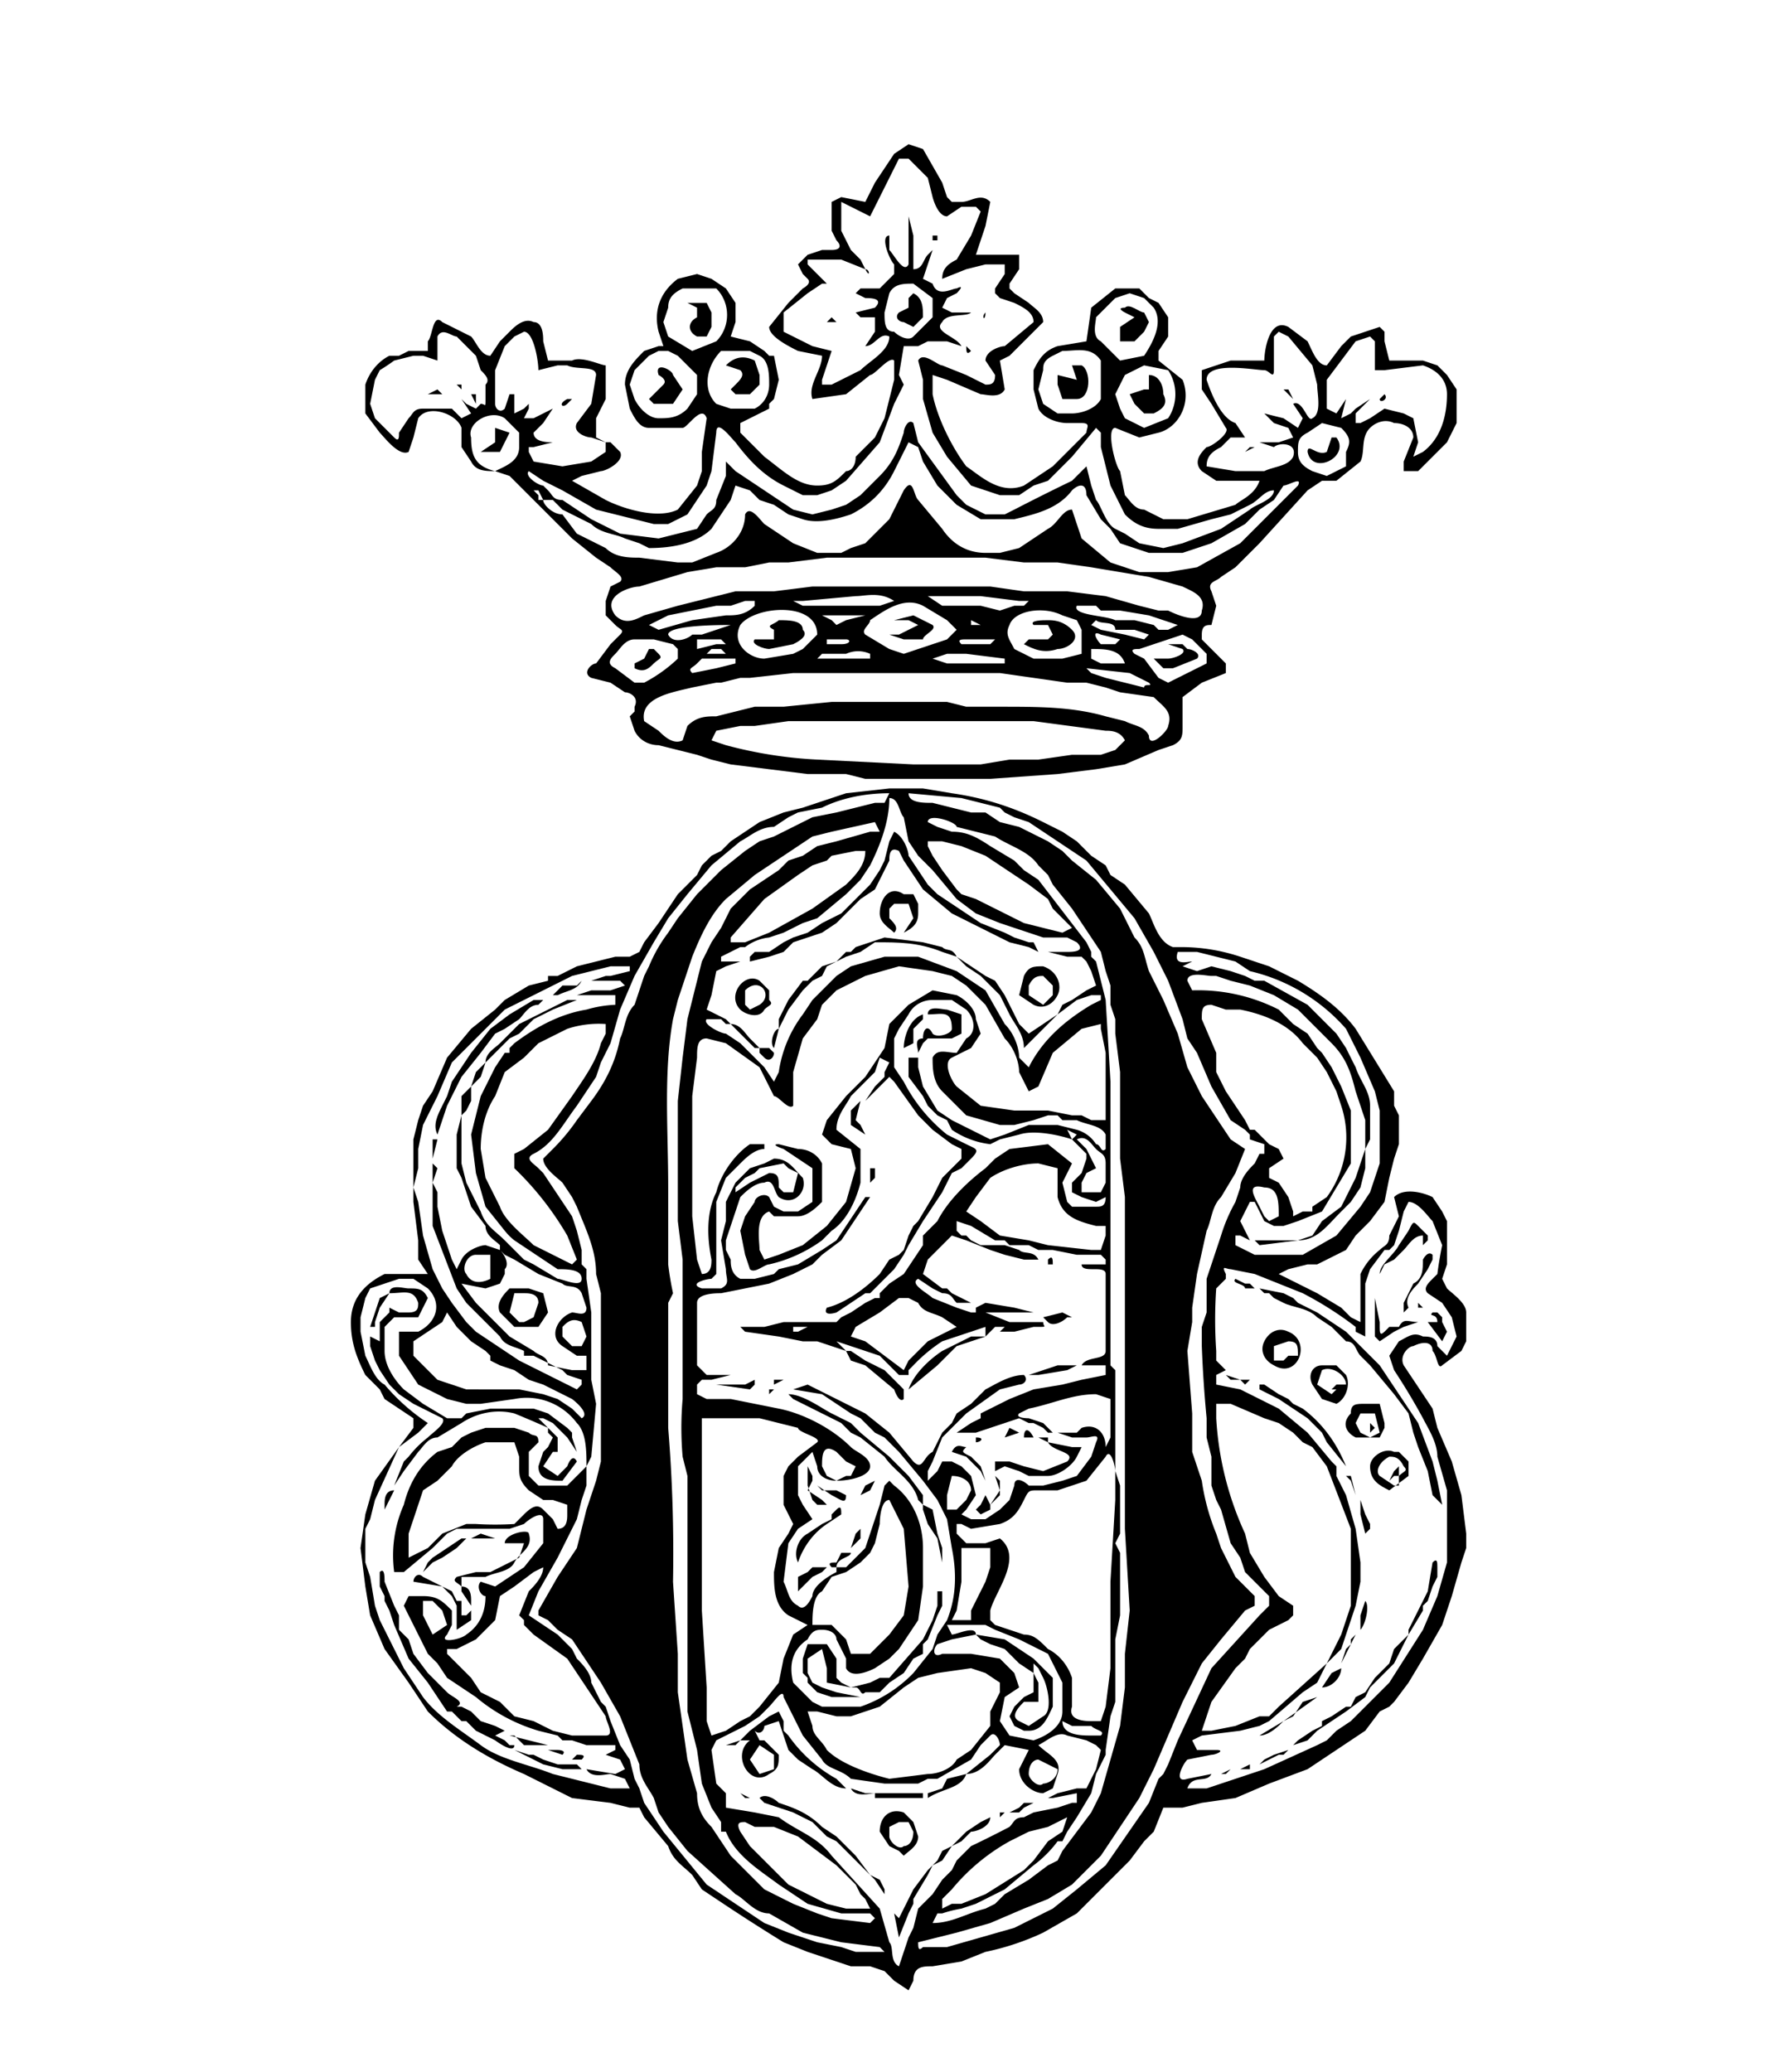
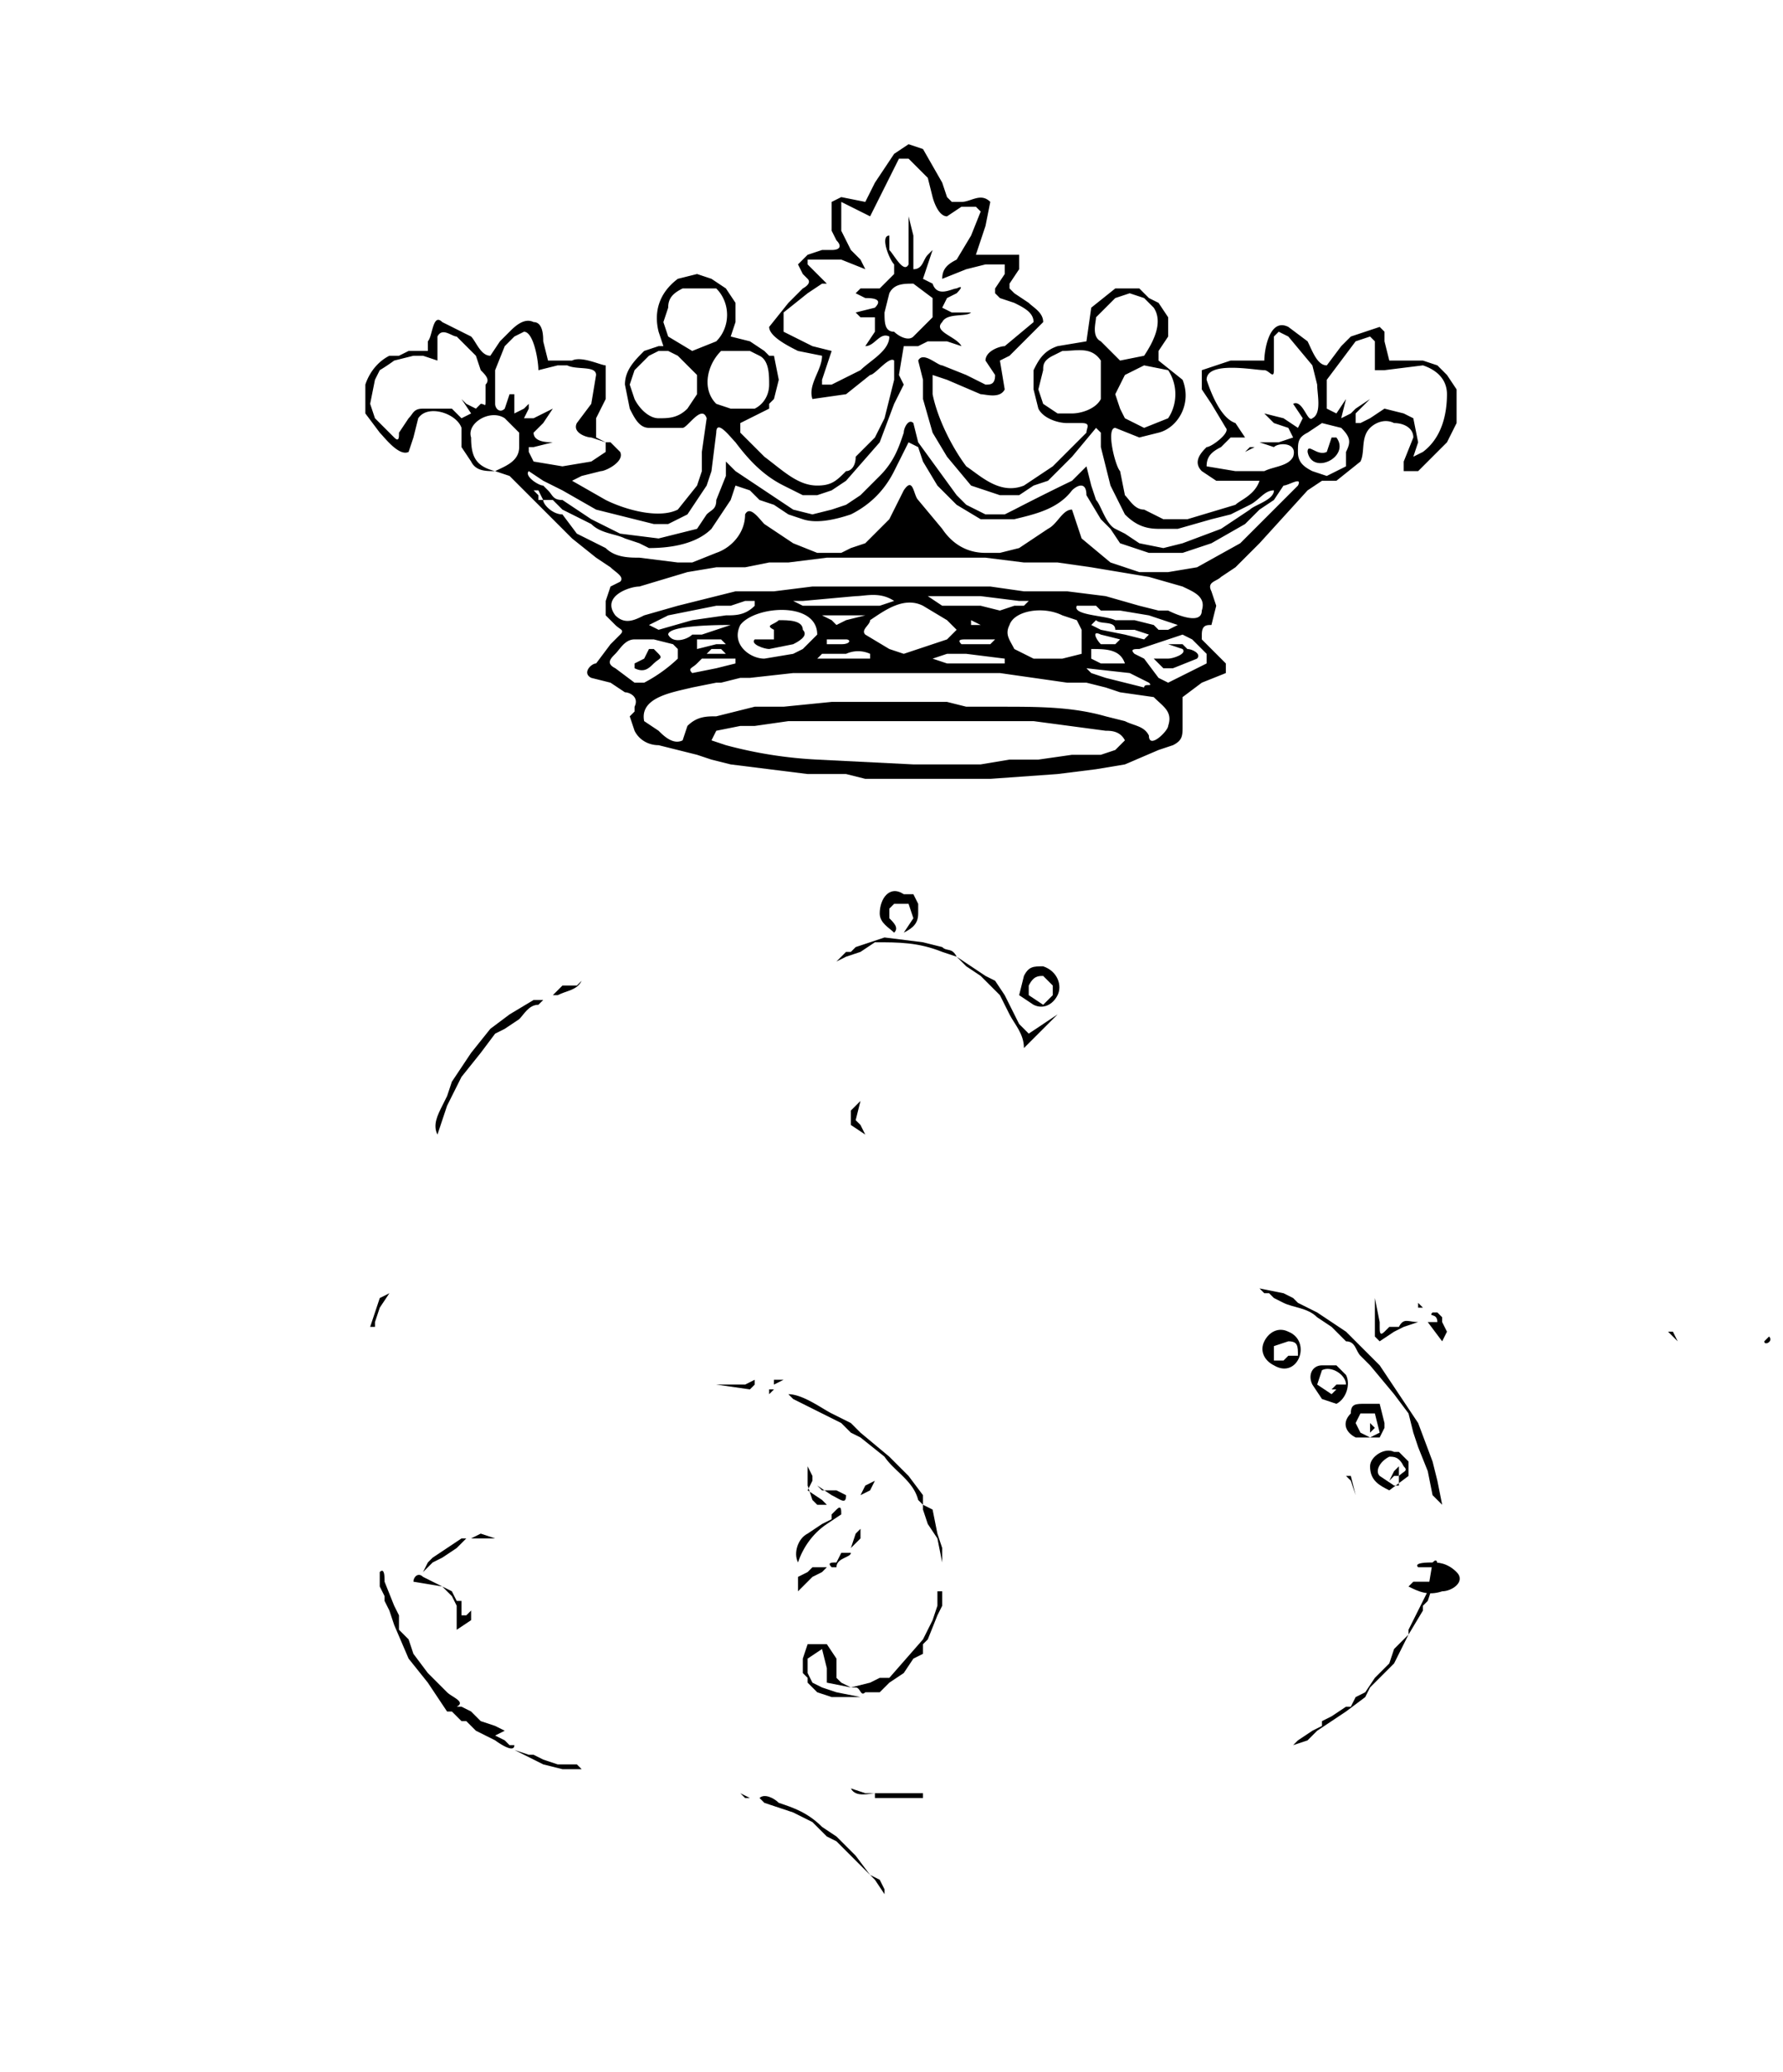
<svg xmlns="http://www.w3.org/2000/svg" viewBox="0 0 370.9 431">
-   <path class="b" d="m212 298-2-1-1 2 3-1Zm75-31-1 2 1-2ZM95 83Zm59-6c1 1 0 2-1 3l-1 1 1 1h3l2-2v-2l-1-3c-2-1-4-1-6 1l3 1Zm-17 1s2 1 1 2l-2 2-1 1 1 1h4l2-3-2-3c0-1-4-3-3 0Zm151 185 2-1 2-2c1-1 2-3 4-3v2l1-1v-1l-2-2c-1-1-1-1-2 1l-2 3c-1 2-4 4-4 6l1-2ZM92 82l-1-1-2 1h3Zm144-11 2-2 1-2-1-2c-1 0-3-2-4-1-2 0 0 1 0 1l2 1-3 2v3h3Zm24 196h-1l-2-1c-1 1 2 1 2 2h2l-1-1ZM238 81l-3 1 1 2 2 2h2c2-1 3-2 2-4 0-2-1-4-3-4v3h-1Zm-48-13 2-2c0-2 0-4-2-5l-1 1v2l-2 1c-1 1 0 2 1 2l2 1Zm65 218 1 1h2l-3-1Zm4 2 1-1h-2l1 1Zm37-26c0 2 0 4-2 5l-1 2-1 2v2l1-1c-1-2 1-4 2-5l2-3 1-2v-1c-1-1-2 1-2 1ZM118 84l1-1h-1c-2 1-1 2 0 1Zm72-41h-1 1Zm4 6v1h1v-1h-1Zm-14 7c1 2 1 0 0 0Zm-1 17h-2 2Zm75 296h1l1-1-2 1ZM147 63h-4l2 1v2c-2 1-2 3 0 4h2l1-2v-3l-1-2Zm58 2s0 1 0 0c-1 1 0 2 0 0Zm-3 8-1-1c0 1 0 2 1 1Zm-27-12Zm5 11Zm78 296h2v-1l-2 1ZM99 82h-1l1 2v-2Zm-3-2h-1l1 1v-1Zm175 213-2-1-1-1-2-1-3-2h-1v1l4 2 6 4 3 3 1 2 4 5c-2-5-5-9-9-12Zm-11 69-2 1 2-1ZM104 94l2-4-3-1v3l-3 2h4Zm69-28-1 1h2l-1-1Zm52 10h-2l1 3-4-1v2l1 3h3c3 0 3-6 1-7Zm54 271-2 1-2 3c2 0 4-2 4-4Zm-93-218h3l2 1-4 2h-2l3 1h4c0-1 3-2 2-3l-4-2-4 1Zm77 237-1 1 2-1 2-1h1l1-1-3 1-2 1Zm4-8-5 3c2 0 4-2 5-3Zm7-5-3 1-2 3-2 1 7-5Zm7-11-1 1-1 3 2-4Zm4-25-1-2-1-3v3l1 4 1-1v-1Zm-3 23-1 1v1l1-2Z" />
-   <path class="b" d="m301 268-1-2 1-3v-9l-1-2-2-3c-2-1-6-2-8 0l1 4-2 4c0 2-1 2-2 3a14 14 0 0 0-4 5v10l-2-1-2-2-5-3-8-4 2-1 4-1h2l2-1 4-2 2-3 3-3 3-4 1-5 1-4 1-3v-6l-1-2v-3l-8-13c-3-4-7-7-12-10l-6-3-6-2a39 39 0 0 0-12-2h-2c-3-1-4-5-5-7l-5-6-3-2-1-2-3-2-3-3-3-2-4-2c-6-3-12-5-19-6l-6-1h-7l-9 1-9 3-4 1-5 2-6 4-2 2-2 1-2 2-1 2-2 2-2 2-2 3-2 3-3 4-1 2-2 1h-3l-8 2-4 2h-2v1l-4 1-5 3-1 1-1 1-5 4-5 6-3 7-2 3-1 3-1 4v13l1 8v4l2 3h-9c-4 2-7 5-7 10 0 4 1 7 3 11l3 3 1 2 3 2 3 2v2l-3 4-5 7-2 7-1 7 1 8 1 6 3 7 5 7 4 6c6 6 13 10 20 13l10 5 8 1 4 1h2l1 2 5 6c1 3 3 4 5 6l2 3 3 2a419 419 0 0 0 14 9l5 2 9 3h4l3 1 2 2 3 2 1-2c0-3 2-3 4-3l6-1 5-2a54 54 0 0 0 12-4l7-4 6-6 5-5 3-4 2-2 2-5h4l4-1 7-1 7-3 8-3 3-2 3-2 6-4 3-4 2-1 1-1 3-4 3-5 4-7 1-3 1-3 2-7 1-3v-3l-1-8-2-7-3-7-1-4-2-3-4-6c-1-2 1-4 2-4 2-1 4-1 4 1 1 1 1 4 2 3l4-3 1-2v-6c0-2-3-4-4-5Zm-56-70h4l4 1 4 1 3 2a38 38 0 0 1 20 12l3 6 3 7 1 4v11l-1 3-1 3-2 3-5 6-7 4h-10l-4-2v-2h1l2 1-2-4 2-4h1l1 2 1 2 2 1h2l3-1 5-2 3-5 3-5v-11l-2-5-2-4-2-3-1-1-2-3-3-2-3-3a37 37 0 0 0-18-4l-1-2c0-2 4-1 5-1h1l3 1 4 1 5 2 5 3 7 7c3 3 4 6 5 10l2 6v6l1-2v-7c0-3-2-5-3-8a226 226 0 0 1-2-4l-2-3-3-3-3-3-9-5h-2l-2-1-3-1-4-1-3 1-3-1 2-1c-1 0-4 1-3-2Zm21 41-2-1-3-3h-1l-1-2-2-3-2-3-2-4v-4l-3-7c0-2 0-3 2-3l3 1h3c5 1 10 3 13 7l3 3 2 3 2 4 1 3a21 21 0 0 1-3 19l-3 2v1h-2l-2 1v-1l-1-3-2-3-2-1v-2l3-2-1-2Zm0 14-2 1-1-1-1-2c-1-2-3-5 1-4 3 0 3 3 3 6Zm-81-87c2 0 2 3 3 4l1 5 2 3 3 3 5 6 4 3 5 2 9 3h5l2 1c2 2-1 2-2 2h-4l4 1h3l1 1 1 2 1 3-2 1-3 2-2 1-1 2 4-3 3-1h2v1l-2 1c-5 3-10 7-13 13l-2-2c0-2-1-5-3-7l-4-7-6-4-8-3h-7l-7 2-3 2-2 2-3 3-2 3a26 26 0 0 0-5 12l-1 2-2-3-3-3-2-2-3-2c-1 0-5-2-4-3h3l1 1h1l-1-1-2-1-2-1 1-3 1-5 2-1 3-1h-4v-1l4-2h1a10 10 0 0 1 5-2l3-1 4-2 3-1 6-5 3-3 2-3c2-4 4-9 4-14Zm49 83v69l1 17-1 9v7l-1 8-2 7-2 7-1 2-1 2-6 8-1 2-2 1-4 3-5 3-2 2-2 1c-4 1-7 3-11 3l1-2h1a25 25 0 0 1 4-1l3-1 6-3 6-5a24 24 0 0 0 5-5h1l1-2 2-3 3-5 1-4 2-4v-1l1-7 1-3v-13l1-5v-13l-1-2 1-2v-10l-1-3v-21l-1-1v-59l-1-17-2-8-1-1v-1l-1-2-10-13-3-2-2-2-5-3c-3-2-5-3-8-3l-3-1-2-1c0-2 6 0 6 1l8 2c3 2 7 3 9 6l1 1 1 1 1 2 4 5 4 6 2 3 1 4 1 3v4l1 3v3l1 8v18l1 8Zm-38 146 2-2a42 42 0 0 1 12-10l4-2 4-1 4-2-1 3-3 2-3 4-2 2-8 5-5 2h-2l-2 1v-2Zm19-33-5-1-2-3 1-5 3-2-1-3-3-3-6-1h-6c-2 1-2-1-1-2l3-1 5-1c0-2-4 0-5 0l-1-2h8l2 1 5 2 6 3 3 6v6c0 3-3 5-6 6Zm1 4 4 2c0 2-2 3-3 3-1 1-3-1-3-2 0-2 1-3 2-3Zm-54-16-4 5-2 2-2 1-3 2-3 1-1-3v-7l-1-16v-40h12l8 2c0 1 5 2 4 3l-4 3-2 2-1 2v6l1 2 1 2-1 2-2 3-1 5c0 3 0 7 3 9l2 1 2 1-3 2-2 5-1 5Zm0 42 3 2 3 2 7 2h6l1 1-1 1-8-1-3-1-5-2-6-3-7-7-4-6c-2-2-3-4-3-7l-2-7-1-7-1-7v-8l-1-15a322 322 0 0 0-1-32v-26l1-2a64 64 0 0 1-1-6v-16c0-12-1-24 1-35l1-4 1-3 2-6c2-5 4-9 7-12l6-5 6-4 6-4 4-1 9-2 1 2h-2l-7 2-4 1-3 2-3 1-2 2-6 4-2 2-2 2-2 4-2 3-2 4-1 4-2 8-1 8-1 9v25l1 8v29a69 69 0 0 0 0 12l1 4v49l1 4 1 4 1 7 2 5 2 3v2h1c2 5 7 8 11 11Zm-7-13 2 1h4l5 2 4 3 4 3 2 2 1 1 1 1 1 2 1 1 1 2h-5l-4-1-8-4-8-8-2-3c-1-2 0-2 1-2Zm25-202c0 3-2 5-4 7l-7 5-9 5-5 2h-3v-1l7-8 7-5 3-2 3-1 1-1 5-1h2Zm-12 164c1-2 2-2 3-2 2 0 3 1 3 2l2 4v2c1 2 4 1 6 0l3-2 2-2 4-6 1-7v-8c0-5-2-10-6-13l-1-1-1 1-1 4-2 6-1 3-2 2-2 2h-2v1c-2 1-5 3-5 5-1 2-2 3-3 2-2-1-2-3-3-5l1-8 2-3 3-2-2-3-1-2v-6l3-3 1 3c0 2 2 3 4 3l-2-1-1-2c0-2 0-5 3-3l2 2 2 1-1 2h-1l-2 1c3 0 7-1 7-3s-3-3-4-4c-4-4-10-7-15-8l-10-2h-5l-2-1v-2l1-1h2l4-1h-5l-2-2v-13c0-2 4-2 5-2l5-1 5-1 5-2 4-2 2-2 4-3 4-6 2-3h-1l-4 6-2 3-3 2-5 3-4 1-1 1-4 1h-3c-2-1-2-3-2-4l-1-2v-2l1-3 2-6c1-1 3-3 5-3 2-1 2 2 3 3 3 2 6-1 5-4-2-2-3-4-6-4l-2 1-3 1-2 2-1 1-2 4v4l-1 4 1 6c0 2 1 3-1 4h-4c-3-1 1-2 2-2l1-1v-15l2-5 3-3c1-1 3-3 5-3v-1h-3c-3 2-6 6-7 10-2 4-2 9-1 14 0 1 0 3-2 3l-1-3-1-9v-25l1-8c0-2 0-4 2-4l4 1 7 5 3 6c1 0 3 3 4 2v-7l2-7 3-4 1-3 3-3 6-3 7-2 7 1 4 1 3 2 4 4 4 7c2 2 3 5 3 7l2 4 2-1 3-7 6-5 4-1v1l1 5v14h-3l-2-1h-2l-5-1h-7l-7-1-5-4c-1-1-3-5-1-6l4-2 2-3-1-3c0-2-2-4-4-5l-5-1-5 3-2 2-2 2-1 5-2 3-2 3-4 4-4 5-1 3 2 2 4 1 1 4-2 7-4 5-5 4-5 2-3 1-1-2c0-2-1-7 2-8l1 1h5c2 0 4-2 5-3v-8c-1-2-3-3-5-3l-4-1c-2 0 1 1 1 1l3 2 3 2v7l-3 2h-3l-2-1-1-2c-1-1-3 0-3 1l-2 3-1 3 1 5 1 3c1 1 3-1 4-1a30 30 0 0 0 11-5l2-2c3-2 5-6 6-10v-7l-5-4c0-3 2-5 3-7l5-5 1-3 2 1-1 2v1l-2 2-2 3 2-2 2-2 1-1 1 1 5 7 2 2 1 1 4 3 2 1v2l-1 1-3 3-1 2-1 2-3 5-1 1-1 2-1 3-1 1-2 1-2 3c-3 3-7 6-11 7-1 2 2 1 2 1l3-2 3-2h1l1-1 4-4 2-3 1-2 3-5 2-3 2-3 2-4 2-1 2-2c2-2 1-2-1-3l-4-2a34 34 0 0 1-9-11l-2-3v-6l1-2 2-3c1-2 3-3 5-3h4l3 2c2 2 2 5 0 6l-2 3c-2 0-4-1-5 1 0 2 0 5 2 7l5 5 7 2h3l4-1 3-1h2l1 1h3c2 1 5 1 6 3v3c-1 1-1-1-2-1a7 7 0 0 0-4-3l-4-1h-6l-5 2-3 1-4-2-4-2-3-2-3-5-1-4v-2h-2v4l3 4 1 2 2 2 2 1 1 2a18 18 0 0 0 8 3l2-1 4-1c3-1 8 0 11 1l2 2 1 1v1l-1 3-2 2v2l2 1 3 1 2-1c0 2-1 2-2 2h-5l-1-1-1-4 1-2 1-2-5-4-8 1-3 2-2 2c-4 3-8 7-10 11l-3 3v2l-4 6-3 2-2 2v1h-1l-2 1-3 2-2 1-1 1h-11l-4 1h-5l1 1 7 1 5 1h3l3 1 3 1 1 2 3 1 6 5s1 3 2 2v-2l-2-2-2-2-4-2-3-2h-1l-1-1-1-1 9 3 4 4h2v-1l1-1a33 33 0 0 1 6-5l9-3v2l1-1 1-1h2l-1 1h3l4-1h1c2 0 1 0 1-1h-7l-5-2h10l-4-1-6-1-2 1v1h-1l-3-1-5-2c-1-1-5-3-3-4l3 2 2 1c2 0 2 1 3 2h3l-4-2-1-1h-1l-4-3 1-3 3-3 2-2 3 1 5 2 3 1 4 1h3c-1-2-3-1-4-2l-3-1h-5l-2-1-1-1h-1l-1-1v-2l3 1 5 3h2l1 1h4l2 1h3l5 1h5l1 1v1h-5c0 2 5 0 5 2v16c0 2-4 1-5 3h5v2l-5 1-4 1-6 1-5 2-6 3v1l-2 1-3 2h4l9-3 2 1h1l2 1 1 1h1l-2-2-3-1s-3 0-2-1l2-1c5-1 9-3 14-3l3 1v8l-1 2c0-3-2-5-5-4l-1 1h-4l3 1h3c1 0 3-1 2 1l-1 3-3 4-3 1-4 1h-3c-1-1-3-2-3 0l-1 3-2 2-3 2h-3l-2-1 1-1 2-3-1-4-2-2-2-1h-2l-1 2-1 1-1 1v-2l1-2 2-5 1-1 1-1 1-1 2-2 7-5 4-1c1 0 2-1 1-2-3 0-6 2-8 3l-3 3-3 2-1 2-2 2-2 4c-2 1-2 4-4 2l-5-6-5-4-12-6-3 1 6 1 3 2 3 2 2 1 3 3 2 1 1 1 2 2 5 6 3 4 2 4 1 6c1 5 1 10-1 15l-2 3-1 3-4 5a28 28 0 0 1-11 7h-8l-2-1-2-2-2-2c-1-4 0-7 3-9Zm1-3c0-2 0-6 2-7l2-3 3-1 3-2 2-2 1-2 1-4s0-5 2-5l3 6 1 12-1 6-3 4-4 4h-4l-1-3-1-1-2-2h-4Zm-16-91 1-1 1-1 2-1 1-1 5-1 1 1 2 1-1 4h-2l-1-1c0-2 0-3-2-3l-4 2-3 2v-1Zm76 13h-2l-9-1-4-1-6-1-4-3-3-2 2-3 3-4c3-2 7-3 10-3l4 1v6c1 4 4 5 8 6h2v2l-1 3Zm-3-21-2-2c2-1 3 1 4 2s2 1 2 3v4l-1 2h-4v-2l1-2 2-1-2-4Zm-2-3-1 1-1-2 2 1Zm-35 34 2 1c1 2 3 2 5 3l3 2-6 3-2 2-1 1-1 1-1 2-4-3-4-3-3-1 1-2 5-3 4-3h2Zm-16 9h-2 2Zm-5-3-2 1h-1v-1h3Zm64 36-1 17v18l-1 8-1 3h-2c-1 0-5 0-4-3v-6c-1-3-3-5-5-6-2-2-3-3-5-3l-6-2-1-1v-2c1-4 7-11 2-15l-3 1h-4l-2-2v-2h1l2 1 6-1c3-1 4-3 5-5s1-2 3-2h4l3-1 3-1 4-5c1-2 2 2 2 3v6Zm-32 10h6v4l-1 3-3 6v2h-4l1-2 1-6v-7Zm-3-8v-3l1-4c2 0 4 1 4 3l-1 2-2 2h-2Zm-27 42 4 1h3l6-2 5-4 3-2 4-1 7-1 3 1 3 2v2l-2 4v3l-4 5-3 2c-1 2-4 3-6 3l-8 1c-4-1-10-3-13-6-1-2-3-3-3-5l-1-3h2Zm53 3h4c1 1 3 1 2 2h-2c-2 0-6 0-6-3l2 1Zm-30-184h3l4 1 5 2 9 6 4 3 1 2 1 1 1 1 1 1 1 1-2 1-4-1-4-1-10-5-3-1-1-1-3-4-2-3-1-2v-1ZM88 257l-1-7-1-3 1-4v-4l1-5 3-6 3-7 11-11 14-7 8-2h4v1l-4 1h-1l-3 1h6l1 1-3 1h-4l-3 1h8v2a25 25 0 0 0-6 1c-6 1-11 4-15 7l-1 1v1h-1l-2 3-3 6-2 8 1 8 2 7 4 5a12 12 0 0 0 2 2l3 2 6 4c2 0 5 0 5 2s-4 0-5 0l-5-3-2-1-1-1-3-3c-2-2-4-3-5-6l-3-6-1-4v-10l-1 4v7l1 2 2 6 3 4c0 2 2 3 3 4v1l1 1 2 1 5 3 5 2c1 1 3 0 4 2l1 3c0 2-2 1-3 1-3 1-5 5-2 7l3 2h2v3h-3l-5-1c0-2-2-2-3-3l-5-3-4-4-3-3-3-4 5 1 3-1 1-2v-1c1-1 0-3-1-4l-3-1c-1 0-4 1-5 3l-1 2-1-2-2-6-1-5v-3l-1-2 1-3-1-1v13l5 13 2 3 2 2 5 5c1 2 3 2 5 3v1h2l4 2 2 1 1 1 3 1v1l-1 1-12-6-6-4-3-2-2-2-3-4-2-3-2-4-2-7Zm19-14a64 64 0 0 1 11 14l2 5-1 1-2-1-6-3c-2-2-6-5-7-8l-3-6-1-6c0-4 1-8 3-11l2-5 4-3 3-3 6-3a21 21 0 0 1 8-1v2l-1 2c-1 4-4 8-6 11l-5 7-5 4-2 1v3Zm15 35-1 2h-2l-2-2v-2c1-1 2-2 4-1l1 3Zm-23-17h3v5c-2 1-4 1-5-1-1-1 0-4 2-4Zm3 22 2 1 3 1 3 2 3 1 6 3s4 3 2 4l-2-2-3-2-3-1-5-1H97l-3-1-3-1-5-5v-3l3-2 3-2 1-2 2 3 3 3 3 2 1 1v1Zm29 89h-4l-8-2-4-1c-5-2-11-3-15-6s-9-6-12-10l-4-6-3-6-2-4-1-3-1-6-1-3v-7l1-2 1-4 5-11 4-3 2-2a42 42 0 0 1-9-8c-2-1-3-4-4-6l-1-5v-3l1-4 1-2 3-1 3-1h3l3 2c3 3 2 7-2 9h-4v5l4 6 6 3 4 1h3l7-1c5-1 10 1 13 5 2 2 2 6 2 9l-2 2-2 2h-6l-2-2v-5l2-2c0-2-1-1-2-2l-3-1h-6l-3 1-2 1-2 2-3 1c-4 3-6 7-7 11a26 26 0 0 0-2 14h2l6-5 3-3 2-1h11l3-1c1-1 4-3 4-1v5l-4 5-6 4-3-1c-1 1 0 3 1 3 0 3-1 6-4 8-1 1-6 2-4 0l1-2v-3c-2-2-3-3-6-3h-3l-1 2 5 10 2 2 2 3 3 2 3 2a36 36 0 0 0 13 7l4 1 1 1h2l3 1h6v1l-2 1 3 1 1 2-2 1-6-1c1 2 4 1 5 1l3 1 1 2Zm-23-36 1 1v1l2 2 7 5 4 6 4 6c0 1 2 4 0 4h-7l-4-1-4-2-4-1-3-3-4-2-2-3-3-3-2-2v-1h2l4-2 4-4 1-5 3-2 4-3 2-1c0 2-2 4-3 5l-2 5Zm1-21-2 2a65 65 0 0 1-8 0h-2l-5 2-3 3-2 1-2 1v-5l1-3 2-6 3-2 3-3c1-2 4-4 7-5h6l1 3v2c0 2 0 3 2 5l3 2h2l3 1v2c0 1 0 3-2 3l-1-2-2-2c-1-1-2-1-4 1Zm-19 25-2-4v-3h2l2 2 1 3-3 2Zm94 66h-6l-3-1-5-1-6-2-5-2-6-4-6-4-9-11-4-6-1-3-1-2-1-4-2-3-2-5-1-3-1-1-2-4c0-2-2-4-3-5l-1-2s0 1 0 0l-3-3-6-4 2-5 4-7 4-8 1-4 1-3v-4l1-2 1-11-1-5v-14l-1-7v-2l-1-1v-3l-1-4-1-3-4-6-2-3-1-1c-1-1-3-2-1-3 4-2 6-6 9-10l4-6 1-3 2-4 2-7 3-7 4-7 3-5 4-5 5-6 6-5c2-1 4-3 7-3l3-2 2-1 5-1c4-2 9-3 14-3l-1 2h-2l-4 1-4 1-5 1-8 4-3 1-3 2-5 4-5 5-4 5-2 3a31 31 0 0 0-4 7l-1 2-2 6c-2 2-2 5-3 7-1 5-3 9-6 13l-3 4a42 42 0 0 1-5 6l-2 2c0 2 3 4 4 5l2 3 1 2c2 5 4 9 4 14l1 4v35l-1 4-2 6-2 8-4 6-4 7v1l2 1 2 2 3 2 2 3 4 6 4 7 2 5 2 5c0 3 2 5 3 7l1 3 2 3 4 5 10 9c2 1 4 4 7 4l7 4 8 2 8 1 1 1Zm6-5-1 2-2 6c-2-1-1-4-2-5l-2-7-10-11c-3-4-7-5-11-8l-5-1-6-1v-3l-1-1-1-1-1-7 1-2 2-1 4-2 3-2 2-2c1-1 3-4 3-2l4 8 4 5c1 2 4 2 6 4l7 1h7l2-1h2l7-4 2-3 2-2c1-1 2 1 2 2l-2 2-5 4c3 0 5-3 6-4l1-1 1-1 5 1-1 2-1 2c0 3 3 5 5 5l2-1 1-3c1-3-2-4-4-6 2-1 4-3 6-2l4 1 2 1 1 1-1 4-1 2-1 2h-2l-4 1-2 1h-3 4l5-1v2h-1l-3 1-5 1-2 1c-2 0-2 1-3 2a226 226 0 0 1-8 4l-2 2-1 1-1 2-2 2-2 3-3 3-1 4Zm53-34-1 2-1 1-2 5-9 13-6 5-5 4-8 4-7 2-7 2h-5c-1 1-1 0-1-1l8-2 7-2 7-3 5-2 5-3 3-3 3-3 4-6 4-6 3-6 6-14 4-8 4-5 5-6 2-1v-2l-2-2-2-2-3-6-1-3a46 46 0 0 1-3-11l-2-6v-8l-1-13 1-6v-3l1-7 2-9c1-2 1-5 3-7l3-5 2-5-3-2-2-3-4-6-3-6-2-7-3-7-3-6c-1-3-1-5-3-7l-3-6-5-6-5-4-2-2-3-2-6-3-4-1-3-2h-3l-8-2c-2 0-5 0-5-2l11 1 4 1 4 1 1 1 2 1 3 1 12 8 10 12 4 7 3 6 3 8 1 4 2 3 3 7 4 7 3 2 1 1v1l3 1v2h-1l-1 2c-1 1-3 3-3 5l-1 3a35 35 0 0 0-3 7l-1 3-1 3-1 3v7l-1 3v4a262 262 0 0 0 1 15v4l1 4v6l1 3 1 2 2 7 2 3 1 3 5 5v2l-2 2-10 11-7 15-2 5Zm38-33-1 3-1 3-3 6-10 9-2 2h-2l-5 2-5 1h-2l2-6 5-7 2-2 1-2 4-4 4-2 1-1v-2l-3-2-3-4-3-5-1-4a66 66 0 0 1-6-24v-3h3l7 3 3 1 3 2 2 2 2 1 3 4 5 13v16Zm22-56-1 2-1 2-1-1-1-1c0-2-2-2-3-2-2-1-3 0-5 1l-2 3 1 3a135 135 0 0 1 6 10c1 2 3 5 3 8l2 7v15l-2 7-3 7-7 11-3 3-3 3-2 2-3 2-2 2-2 1-11 5-9 3-3 1h-4c1-3 4-1 5-3l-5 1c-3 1-1-3 0-4l5-1c1 0 3-1 1-1h-4l-1-2 2-1 8-1 4-1 2-1 7-6 3-2 2-4 3-3 1-3 2-6 1-5v-4l-1-7-2-7-2-4v-2l-1-1-5-6-6-5-8-4-5-1v-2l2-1-2-2v-2a94 94 0 0 1 0-13l1-1 1-1v-1c-1-2 0-1 1-1l5 1 10 4a73 73 0 0 1 11 7v1l2 1v-11l1-3 3-4h1l1-1 1-3 1-4 1-2c2 0 4 3 5 4l2 5a80 80 0 0 0-1 6l-1 1c-1 1-2 2-1 3l3 2 2 3 1 4Z" />
-   <path class="b" d="M291 276h-2l-1 1c-1 1-1 0-1-1v-1l-1-5v8l1 1 3-2 2-1 3-1c-2 0-3-1-4 1Zm5-4-1-1v1h1Zm4 3v-1l-1-1h-1c-1 1 1 0 1 2h-2l3 4 1-2-1-2Zm-16 58v-1 1Zm3-49-2-2-3-3-2-2-6-4-4-2-1-1-2-1-5-1 1 1h1l1 1 2 1c2 1 5 1 7 3l3 2 3 3c2 0 2 2 3 3l2 2 5 6 3 4 1 4 1 3 2 5 1 5 2 2-1-5-1-4-3-8-2-3-2-3-2-3-2-3Zm12 31 1 4-1-4Zm-1 10-1 6-2 4-1 2-1 2v1l-1 1-2 2-1 3-1 1-2 2-2 3-2 1-1 2h-1l-3 2-2 1v1l-2 1-3 2-1 1 3-1 2-2 6-4 4-3 1-2 2-2 3-3 2-4 1-2 3-5v-1l1-1 1-3 1-2v-2c0-1 0-2-1-1Zm-80-196c-1 0-4 0-3 1h3l1 2-1 1h-4l-1 1c2 1 4 2 7 1 2 0 5-2 3-4s-4-2-5-2Zm51-46-1-2h-1l2 2Zm19-1-1 1c0 1 2 0 1-1Zm-8 224v-1 1Zm3 31v2c1-1 2-5 1-6l-1 3v1Z" />
+   <path class="b" d="M291 276h-2l-1 1c-1 1-1 0-1-1v-1l-1-5v8l1 1 3-2 2-1 3-1c-2 0-3-1-4 1Zm5-4-1-1v1h1Zm4 3v-1l-1-1h-1c-1 1 1 0 1 2h-2l3 4 1-2-1-2Zm-16 58v-1 1Zm3-49-2-2-3-3-2-2-6-4-4-2-1-1-2-1-5-1 1 1h1l1 1 2 1c2 1 5 1 7 3l3 2 3 3c2 0 2 2 3 3l2 2 5 6 3 4 1 4 1 3 2 5 1 5 2 2-1-5-1-4-3-8-2-3-2-3-2-3-2-3Zm12 31 1 4-1-4Zm-1 10-1 6-2 4-1 2-1 2v1l-1 1-2 2-1 3-1 1-2 2-2 3-2 1-1 2h-1l-3 2-2 1v1l-2 1-3 2-1 1 3-1 2-2 6-4 4-3 1-2 2-2 3-3 2-4 1-2 3-5v-1l1-1 1-3 1-2v-2c0-1 0-2-1-1Zc-1 0-4 0-3 1h3l1 2-1 1h-4l-1 1c2 1 4 2 7 1 2 0 5-2 3-4s-4-2-5-2Zm51-46-1-2h-1l2 2Zm19-1-1 1c0 1 2 0 1-1Zm-8 224v-1 1Zm3 31v2c1-1 2-5 1-6l-1 3v1Z" />
  <path class="b" d="m275 291 3 1c2-1 3-4 2-6l-2-2h-3c-2 0-3 2-2 4l2 3Zm0-6c2-1 5 1 5 3h-2l-1 1h1l-1 1-3-2 1-3Zm-10-1c5 3 8-5 3-7-2-1-4 0-5 2s0 4 2 5Zm3-1 1-1-1 1Zm-3-3 3-1c2 0 2 1 2 3h-2l-1 1h-2v-3Zm-5-187-1 1 2-1h-1Zm0-8h2-2Zm18 6h-1l-1 3c-2 1-4-2-4 0 1 5 9 1 6-3Zm3-9v-1 1Zm9 225h1v-2l-1 1-1 2 1-1Z" />
  <path class="b" d="m289 310 4-3v-3l-2-2h-1c-2-1-5 1-5 3 0 3 2 4 4 5Zm0-7c1 0 2 0 3 2 1 1 0 1-1 2v2h-1l-3-2c-1-1 0-3 2-4Zm-4 23v-1 1Zm-39-192h-3l3 1c1 1-2 2-3 2h-3l2 2h2l5-2c1-1-1-2-2-2l-1-1Zm-85-3v2h-4c-1 1 2 2 3 2l5-1c2-1 3-2 2-3 0-2-3-2-5-2-1 1-3 1-1 2Zm120 176 1 4-1-3-1-1h1Zm6-8 1-2v-1l-1-4h-3c-2 0-3 0-3 2-2 2-1 4 1 5h5Zm-4-1-1-2 1-2h3l1 4-2 1-2-1Z" />
  <path class="b" d="m286 297-1-1v2l1-1ZM137 136l-1-1h-1l-1 2-2 1v1c2 1 3 0 4-1s2-1 1-2Zm38 187-1 2c-1 0-2 0-1 1h1c0-2 3-2 3-3h-2Zm3-4-1 3 2-2v-2l-1 1Zm2-6v3-3Zm-5 2c0-1 0-2-1-1l-1 1v1l-2 1-3 2c-2 1-3 4-2 6 1-3 3-6 6-8l3-2Zm5-6-1 2 2-1 1-2-2 1Zm-9 17h-2l-1 1-2 1v3l3-3 2-1 1-1h-1Zm-3 23v1l2 2 3 1h6l-5-1-3-1-2-1-1-2v-3l3-2 1 4v3l5 1h1c1 0 1 2 2 1h3l2-2 3-2 2-3 2-1v-2l1-1 2-5 1-2v-3h-1v3l-1 3-2 4-7 8h-2l-2 1-4 1-2-1-1-1v-4l-2-3h-4l-1 3v3l1 1Z" />
  <path class="b" d="M79 90c1 1 4 5 6 4l1-3 1-4c2-3 8-1 9 2v4l2 3c1 2 3 2 5 2l3 1 2 2 5 5 6 6 5 4 3 2c1 1 3 2 2 3l-2 1-1 3v3l2 2c1 1 2 1 1 2l-2 2-3 4c-1 0-3 2-1 3l4 1 3 2c1 0 3 1 2 3v1l-1 1 1 3c1 2 3 3 5 3l8 2 3 1 4 1 16 2h8l4 1h26l14-1 8-1 6-1 7-3 3-1c2-1 2-2 2-4v-6l4-3 5-2v-2l-5-5v-1c0-2 1-2 2-2l1-4-1-3c-1-2 1-2 2-3l3-2 5-5 10-11 3-2h3l5-4c1-2 0-5 2-7 1-1 3-2 5-1 2 0 4 1 4 3l-2 5v2h3l3-3 3-3 2-4v-7l-2-3-2-2-3-1h-7l-1-4v-2l-1-1-6 2-2 2-3 4c-2 0-3-3-4-5l-4-3c-4-2-5 5-5 7h-7l-6 2v4l2 3 3 5c1 1-3 4-4 4-1 1-3 3-1 5l3 2h9c-1 3-4 4-5 5l-10 3h-5l-4-2c-2 0-3-2-4-3l-1-5c-1-1-3-9-1-9l5 2 4-1c4-1 7-6 5-11l-5-4v-2l2-3v-4l-2-3-2-1-2-2h-5l-5 4-1 7-6 1c-3 1-4 3-5 5v4l1 4c1 2 4 3 6 3h3c2 0 1 1 1 2l-2 2-5 5-6 4c-5 2-9-2-12-4-3-4-6-10-7-15v-4l3 1 7 3c1 0 4 1 5-1l-1-6 2-1 2-2 3-3 2-2c0-2-2-3-3-4l-3-2-1-1v-1l2-3v-3h-9l2-6 1-5c-2-2-4 0-6 0h-2l-1-1-1-3-4-7-3-1-3 2-4 6-2 4-5-1-2 1v6l1 2c1 1 1 2-1 2h-2l-3 1-2 2 1 2 1 1c1 1-1 2-1 2l-3 3-4 5c0 2 4 4 6 5l5 1c0 3-3 6-2 9l7-1 5-4c1 0 4-4 5-3v4l-2 8-2 4-2 2-2 2c0 2-1 3-2 3-2 2-3 3-6 3-4 0-7-3-11-6l-5-5v-2l2-1 4-2v-1l1-1 1-4-1-5h-1l-1-1-3-2-4-1 1-3v-4l-2-3-3-2-3-1-4 1c-4 3-5 7-4 11l1 3h-1l-3 1c-2 2-4 4-4 7l1 5c1 2 2 4 4 4h7c1 0 4-5 5-2l-1 7v4l-1 3-4 5c-4 2-11 0-15-2l-7-4 2-1 4-1c1 0 5-2 4-4l-2-2h-1l-2-1v-4l2-4v-7c-1 0-5-2-7-1h-5l-1-4c0-1 0-4-2-4-2-1-4 1-5 2l-2 2-2 3c-2 0-3-3-4-4l-6-3c-2-2-2 3-3 4v2h-4l-2 1h-2c-2 1-4 3-5 6v6l3 4Zm53 52-4-3c-2-1-1-2 0-3s2-3 4-3h4l4 1 1 1v2a31 31 0 0 1-7 5h-2Zm102-4h-5l-2-1v-2c3 0 6 0 7 3Zm-5-6a254 254 0 0 1 4 1l-1 1h-3c-1-1-2-3 0-2Zm6 8 4 2c1 1-1 0-1 1l-8-2-3-1-1-1 9 1Zm-1-8-5-1-2-1 1-1c1 1 4 0 4 2h4l3 1-1 1-4-1Zm2-3h-4c-2-1-9-1-8-3h4l1 1h4l6 1 6 2-2 1h-2l-1-1-4-1Zm-11 2v5l-4 1h-6l-4-2c-1-2-2-3-1-5 1-3 7-4 11-2l3 1 1 2Zm-12-5h-2l-3 1-4-1h-8l-3-2h11l8 1h2l-1 1Zm-10 4h-1v-1l2 1h-1Zm4 3-1 1h-6c-1-1 0-1 1-1h6Zm-5-5h-3 3Zm-1 8 8 1v1h-12l-3-1 3-1h4Zm-4-7 2 2-2 2-6 2-3 1-3-1-5-3c-1-1 1-2 1-3 3-2 7-5 11-3l5 3Zm-21 4c1 0 1 1-1 1h-3v-1h4Zm-4-2h1-1Zm4-2-2 1-1-1-2-1h9l-4 1Zm-5 7h5a6 6 0 0 1 5 0v1h-11l1-1Zm12-10h-16l-2-1h2l11-1c2 0 5-1 8 1l-3 1Zm-13 6-3 3-2 1-6 1c-3 0-7-3-5-7 3-4 16-5 16 2Zm-13-6c-2 2-4 2-6 2l-7 1-7 2-2-1 4-2 10-2h3l3-1h2v1Zm-9 9h2l1 1h-4l1-1Zm-3 0v-2h5l1 1h-2l-4 1Zm4-4-3 1h-2c-1 1-4 2-5 0 0-2 11-2 13-2l-3 1Zm-4 7 1-1h7v1l-4 1-5 1c-1-1 0-1 1-2Zm87 18-3 1h-6l-7 1h-6l-6 1h-14l-20-1a90 90 0 0 1-19-3l-3-1 1-2 5-1h3l7-1h51l15 2c1 0 3 0 4 2l-2 2Zm11-5c0 1-4 5-4 2-1-2-3-2-5-3l-4-1c-7-2-14-2-22-2h-7l-4-1h-24l-10 1h-6l-8 2c-2 0-4 0-6 2l-1 3c-2 1-4-1-5-2l-3-2c-1-5 6-6 10-7l5-1h1l4-1h2l9-1h43l14 2h4l4 1 3 1 7 1c2 2 4 3 3 6Zm8-15v2l-2 1-6 3-2-1-3-4-2-1c-1-1 0-1 1-1l6-2 3-1 2 1 3 3Zm-1-9c0 3-5 1-7 0h-2l-4-1-7-2-8-1h-9l-7-1h-37l-8 1h-8l-8 2-4 1-7 2c-2 1-4 2-6 0-3-4 3-6 5-6l10-3 6-1h6l5-1h4l8-1h33l8 1h7l7 1 12 2 7 2c2 1 5 2 4 5Zm20-26-8 8-4 4-9 5-6 1h-6l-3-1-3-1-6-5-1-3-1-3c-2 0-3 3-5 4l-6 4-4 1h-3c-4 0-7-2-9-5l-5-6c-1-1-1-5-3-2l-3 6-5 5-3 1-2 1h-5l-5-2-6-4c-1-1-3-4-4-2 0 4-3 7-6 8l-5 2h-3l-8-1c-2 0-5 0-7-2l-6-3-3-4c-2 0-4-2-4-3h-1v-1l-1-1h1l1 2h2l2 2 6 3c2 2 5 2 7 3l3 1 2 1c5 0 10-1 13-4l4-6 1-3 3 1 2 2 3 1 3 2 3 1c3 1 7 0 10-1 4-2 7-5 9-9l3-6 2 1 1 3 3 5 1 1 1 1 2 2 5 3h7c4-1 9-2 12-6 1-1 3-2 3 1l3 5 2 2 2 3 6 2h7l3-1 3-1 7-4 3-3 3-2 2-3c1 0 4-2 3 0Zm-5 0h1c1 0 0 0 0 0h-1Zm11-17v-5l3-4 3-4 3-1 1 1v6h2l8-1c3 1 5 3 5 6 0 4-1 9-5 12l-2 1 1-3-1-5-2-1-4-1-3 2-2 1h-1v-2l1-1 2-2-3 2-1 1-2 1 1-4-2 3-2-1v-1Zm3 5c2 2 2 3 1 5v3l-2 1-2 1-3-1c-2-1-3-2-3-4s0-3 2-4l3-2 4 1Zm-22 9-6-1c0-2 1-3 3-4l2-2h3l-2-3c-3-1-5-6-6-9 0-4 10-2 12-2 1 0 2 2 2 0v-7l1-1 2 1 5 6 1 4c0 2 1 6-1 7-1 1-2-4-4-3l2 3-1 2-3-2-4-1 1 1 1 1 3 1 1 2-3 1h-4l3 1c1-1 5-1 4 2-1 2-4 2-6 3h-6Zm-14-21c2 3 2 7 0 10l-5 2-2-1-2-1-1-2-1-3 2-4 4-2 5 1Zm-15-11 4-4 3-1 3 1 2 2c2 3 0 7-2 10l-5 1-4-4c-2-1-1-4-1-5Zm-5 20h-3l-3-2-1-3 1-4c0-1 0-2 2-3l2-1c3 0 6-1 8 2v8c-1 2-4 3-6 3Zm-37-17c-2 0-2-2-2-4l1-4c1-2 3-2 5-2l4 3v4l-4 4c-1 1-3 0-4-1Zm-32 4h2l2 1c2 1 2 4 2 6s-1 4-3 5h-5l-3-1c-3-3-2-8 1-11h4Zm-9 9-2 3c-2 2-4 2-6 2s-4-2-5-4l-1-3 1-3 3-3 2-1h2l2 1 1 1 1 1 2 2v4Zm-1-9-5-3-1-3 1-3c0-2 1-3 3-4h7c3 3 3 8 0 11l-5 2Zm-20 33 8 2 4 1h3l4-2 2-3 2-3 1-3 1-8c0-3 3 1 4 2 3 4 6 7 10 9l4 2h3l3-1 3-2 7-8 3-8 2-4-1-2 1-6h3l2-1h4l3 1c-1-2-6-3-4-5 1-2 5-1 6-2h-4l-2-1 1-2 2-1s2-2 0-1c-1 0-4 2-5-1l-2-1 1-3 1-3-1 1c-1 1-1 3-3 3v-7l-1-4v10c-1 2-3-2-4-3v-3c-2 0 0 5 1 6v2l-2 2-1 1h-4l-1 1 2 1c1 0 4 0 2 2l-4 1 1 1h3v3l-2 3c2 0 3-3 5-2 0 3-4 5-6 7l-6 3h-2v-1l1-3 1-3-4-1-6-3v-4l5-4 3-2h1l-4-4v-1h7l5 2-1-2-2-2-2-4v-6l4 2 2 1 1-2 2-4 2-4 1-2h2l4 4 1 4s1 4 3 4l3-2h3l1 1-2 5-3 5c-2 1-3 2-3 4l5-2 4-1h4v2l-2 3v1l1 1 3 1c2 1 4 2 4 4l-6 5c-1 0-4 1-4 3l2 3c0 2-1 2-2 2l-4-2-5-2c-1 0-4-3-5-1l1 4v4l2 7 3 5 5 6 6 2h4l3-2 3-1 5-5 5-6 1 1v3l2 8 3 6c2 2 4 3 7 3h4l7-2 4-1 2-1 2-1c2-1 3-3 5-3 0 2-4 3-5 4l-6 4-8 3-4 1-5-1-3-2-2-1c-2-1-3-5-4-6l-1-3-1-4-3 3a480 480 0 0 0-12 6l-2 1h-4l-4-2-2-2-8-11-1-4c-1-1-2 1-2 2-1 3-2 6-5 9l-4 4-3 2-3 1-4 1-4-1-6-4-3-2-3-2-2-2v3l-2 5c0 2-1 2-2 3l-2 3-8 2-8-1-6-3-6-4c-2 0-2-1-3-2l-1-1c-1 0-4-2-3-3l3 2 4 2 7 4Zm-21-25v-4l2-5 2-2 2-1c2 0 3 6 3 8l4-1h2c2 1 6 0 6 2l-1 6-3 4c-1 2 2 3 3 3l3 1v2l-3 2-6 1-6-1-1-2v-1h1l4-1c-1 0-4 0-4-2l2-2 2-3-4 2h-2l1-2v-1l-1 1-2 1v-4h-1l-1 3c-1 1-2 0-2-1v-3Zm2 6 3 3v3c0 3-3 4-5 5-4-1-5-3-5-7-1-3 4-6 7-4Zm-28-3 1-5 1-2a41 41 0 0 0 3-2l4-1h2l3 1v-5c1-2 3 0 4 0l2 2 2 2 1 3c1 1 2 2 1 3v3c0 2 0 1-1 1l-1 1-2-1-1-1 2 3-2 1-2-2h-6c-2 0-2 1-3 2l-2 3c0 1 0 2-1 1l-4-4-1-3Zm28 278-2-1 2-1-2-1-3-1-2-2-2-1h-1c2-1-1-2-2-3l-2-2-2-2-3-4-1-3-2-2v-3l-1-2-2-5c0-1 0-3-1-2v3l1 2v1l1 2 1 3 3 7 4 5 2 3 2 3h1l1 1 1 1h1l2 2 4 2s4 3 4 1h-1l-1-1Zm88-45 2 3 1 5v-3l-1-3-1-5-2-1v-2l-3-4-2-2-2-2-6-5-2-2-4-2c-2-1-6-4-9-4l1 1 4 2 6 3 1 1 1 1 2 1 5 4c2 3 6 5 7 9l1 1v1l1 3Zm-36-31v1l-2 1h-6l7 1 1-1v-2Zm39 42v1-1Zm-25-54h-1 1Zm9-38-1-2-1-1 1-4-2 2v3l3 2 1 2-1-2Zm-20 54 1-1h-1v1Zm13 21c2 1 3 2 3 0l-2-1h-3l-1-1 3 2Z" />
  <path class="b" d="M170 313h2l-1-1-3-2 1-2v-1l-1-2v4l1 3 1 1Zm-9-26v1l2-1h-2Zm-82 34v4-4Zm13-88 1-3 3-6 4-5 3-4 2-1 3-2c1-1 2-3 4-3l1-1 1-1h2c2-1 4-1 5-3l-1 1h-3l-1 1-1 1h-1l-1 1h-2l-5 3-4 3-4 5-4 6-1 3-1 2c-1 2-2 4-1 6l1-3Z" />
-   <path class="b" d="m118 208-2 1-4 2-4 2-1 1-1 1-2 2c-1 1-3 2-3 4l-2 2-1 3 1-1 1-1 1-3 3-3 2-2 2-1 3-3 2-1 2-1 5-2h-2Zm63 30 1 3-1-3Zm-77 35 3 3h5l2-3-1-4-3-1h-4c-1 1-3 3-2 5Zm3-4h2c1 0 3 0 3 2l-1 3-2 1h-1l-2-2 1-4Zm-16-32h-1v4l1-4Zm26 128c1-1-1-1-1-1h-2l3 1Zm-21-35v1l2 3v-1c0-1 0-3-2-3Zm25 36c1-1 0-1-1-1l-1 1h2Zm-14-5 1 1 1 1h5l-8-2h-1 2ZM97 227l-1 1v4l1-1 1-2v-3l-1 1ZM85 329h-2 2Zm24-8-1 3-2 1-4 2h-3l-4 1c-1 1 0 1 1 2v-2h5c2-1 5-1 6-3s4-3 3-6c0-1-5 0-5 2h4Zm-25-15 3-4c1-1 2-3 4-3l5-3c3-2 7-3 11-2a218 218 0 0 1 7 3v1l1 1-1 2-1 1-1 3c0 3 3 3 5 3l3-4c-1-2-2 1-2 1l-2 2-3-2 2-3h1v-3l-3-3-1-1h1l2 1 3 3 2 3-1-3v-1l-1-1-4-3-3-1h-9l-5 1-1 1h-3l-5-3-4-3c-2-2-4-5-4-8v-5l2-2h5l2-4c-1-2-2-2-4-2-1 0-4-1-4 1 3 0 5-1 6 2 0 1 0 2-2 2h-2l-2-1v1l-2 2v6-2l-2-1v2l1 3 1 2 2 3 1 1 1 1 3 2 6 3c1 1-2 3-3 4a22 22 0 0 0-4 4l-1 1-2 5 2-3Zm-4 10v-2l2-4c-2 0-2 2-2 3v6-3Z" />
  <path class="b" d="m78 275 1-3 2-3-2 1-2 6h1v-2Zm21 45h4l-3-1-2 1h1Zm-5 12 1 2v5l3-2v-2l-1 1h-1v-3h-1l-1-2-2-1-4-2c-1-1-2 0-2 1l6 1 2 2Zm-5-6 1-1 2-1 3-2 2-2h-1l-6 4-1 1-1 2 1-1Zm31 41h-4l-3-1-2-1h-1l-3-1 2 1 4 2 4 1h4l-1-1Zm64 26-1-2-2-1-3-4-4-4-3-2c-3-3-6-4-9-5-1-1-3-2-4-1l1 1 6 2 2 1 2 1 3 3 2 1 2 2 3 3 2 2 1 1 2 3v-1Zm29-190-1 4 3 2c2 1 4 0 5-2s0-5-3-6c-2 0-3 0-4 2Zm6 2v2l-2 2-3-2v-2c1-2 2-2 3-2l2 2Zm-37 169h10v-1h-12l-3-1c1 2 4 1 5 1Z" />
  <path class="b" d="m217 213-3 2-1-1-1-1-3-6-2-3-2-1-6-4c-1-2-2-1-3-2l-4-1-8-1-6 2-1 1h-1l-2 2 2-1 3-1 3-2c5 0 9 0 14 2l3 1 2 2 3 2 2 2 2 2 2 4c1 2 3 4 3 7l4-4 3-3-3 2Zm-29-19c2-1 3-2 3-4v-2l-1-2h-2c-3-2-5 1-5 4 0 2 2 3 3 4 1-1 0-2-1-3v-2l1-1h3l1 3-2 3Zm-34 179 1 1h1l-2-1Z" />
-   <path class="b" d="m178 187-3 3-2 1-2 1-3 2-3 1-2 1-3 2h-3l-1 1v1l4-1 3-1 2-2 6-2 3-2 2-2 3-3 3-2 3-6c0-1 0-3 2-2l1 2 2 3 2 3 6 5 6 3 6 3 4 1 2 1-1-2h-1l-3-1-2-1-5-2-6-4-3-2-2-2-4-6c0-1-1-4-3-5l-1 2-1 4-1 2-2 3-3 3Zm39 160-2-2-3-2-3-2-6-1 1 1 2 1 3 1 3 3 3 2v-2l1 1 1 2c1 2 2 7 0 8l-3 2-2-1c-2-1 0-3 1-4h3v-4l-1-2v4l-2 1-2 2-1 2 1 2 2 1h1c3 0 4-3 5-5v-6l-2-2Zm-57 22c2-1 2-2 2-4l-3-3h-1l-1-2c1 1 2 0 2-1l3-1 2 6 2 2 3 2c2 1 4 4 7 4l-1-1-1-1a30 30 0 0 1-10-9l-1-1v-2l-1-2-2 1-4 3-2 2-3 1h2l1-1h2c-4 3 0 10 4 7Zm-4-3 2-3 3 2v3l-3 1-2-3Zm13-163-1 1h-1l-3 4-1 2-1 2v2l2-4 3-4 2-2 2-1 1-2 2-1-3 1-2 2Zm114 39-1 3-3 6-4 3-2 3-3 1c4 0 6-3 9-6l1-1 1-1 2-3 1-4v-4l-1 3Zm-98 156s0-1 0 0v-3 3Zm9-10 2-1 2-3 2-1 2-2c1 0 4-1 4-3l-2 1-3 2-2 2-1 1-2 1-1 2-1 1-1 1-3 4-2 4-1 2-1-1 1 5 2-5 1-2v-1l3-5 1-2Zm75-130h-8l1 1 8-1h-1Zm-108-40 1-4c-1 0-2 3-1 4Zm-1 0h-2l-2-2c-1-1-2-3-4-3l3 3 2 2h1v1l1 1c1 1 2 0 2-1l-1-1Zm-1-8c1-1 2-1 1-2v-2l-2-2c-3-2-7 3-4 6 1 1 4 2 5 0Zm-4-4c3-3 6 1 3 3l-2 1-1-1v-3Zm26 37v3l1-1v-2h-1Zm6 142 1 1c1-1 3-2 3-4l-1-3-2-2c-3-1-5 1-5 4l2 3 2 1Zm-2-5 2-1h2l1 2c0 2-1 3-2 3-1 1-3-1-3-2v-2Zm18-80c1 0 2-1 0-1v1Zm-2 69-4 1-1 2-3 1v1c3-2 7-2 8-5Zm18-106c0-1 0-2-1-1v1h1Zm-21 39 3 1 3 3 1 2-1-3-2-2c-2-1-2-1-1-2-1 0-2-1-3 1Zm26-39h-3 3Zm-30-48c-1-2-2-1-2 1-2 0-1 2-1 3l1-2 1-1h5l2-1v-4l-3-1c-1 0-4-1-4 1 3 0 5-1 5 3 0 1-3 2-4 1Zm22 71 6-1 2-1h-4l-3 1-3 1h2Zm-26-69v-3l2-2v-1c-3 1-4 5-4 7l2-1Zm7 65 2-2 6-2h-3l-2 1-4 2c-3 2-6 5-7 8l6-5 2-2Zm21-7c1 1 3 0 4-1h1l-2-1-4 1 1 1Zm0 25v-1h-2l2 1Zm-10 78 1-1h-1v1Zm5-2 2-1h-2l-1 1-2 1h2l1-1Zm-63-12h1-1Zm63-65h2c-1-2-2-2-2 0Zm-4 6 3 1 2 1h4c2 0 5-2 6-4l1-2h-2l-5-1c1 2 6 2 4 4l-5 2-4-1-3-1h-3v2l2-1Zm-5 8-1 1 1 1 2-1v-1l2-2v-3l-1-1 1 3-2 3-1-2-1 2Z" />
</svg>